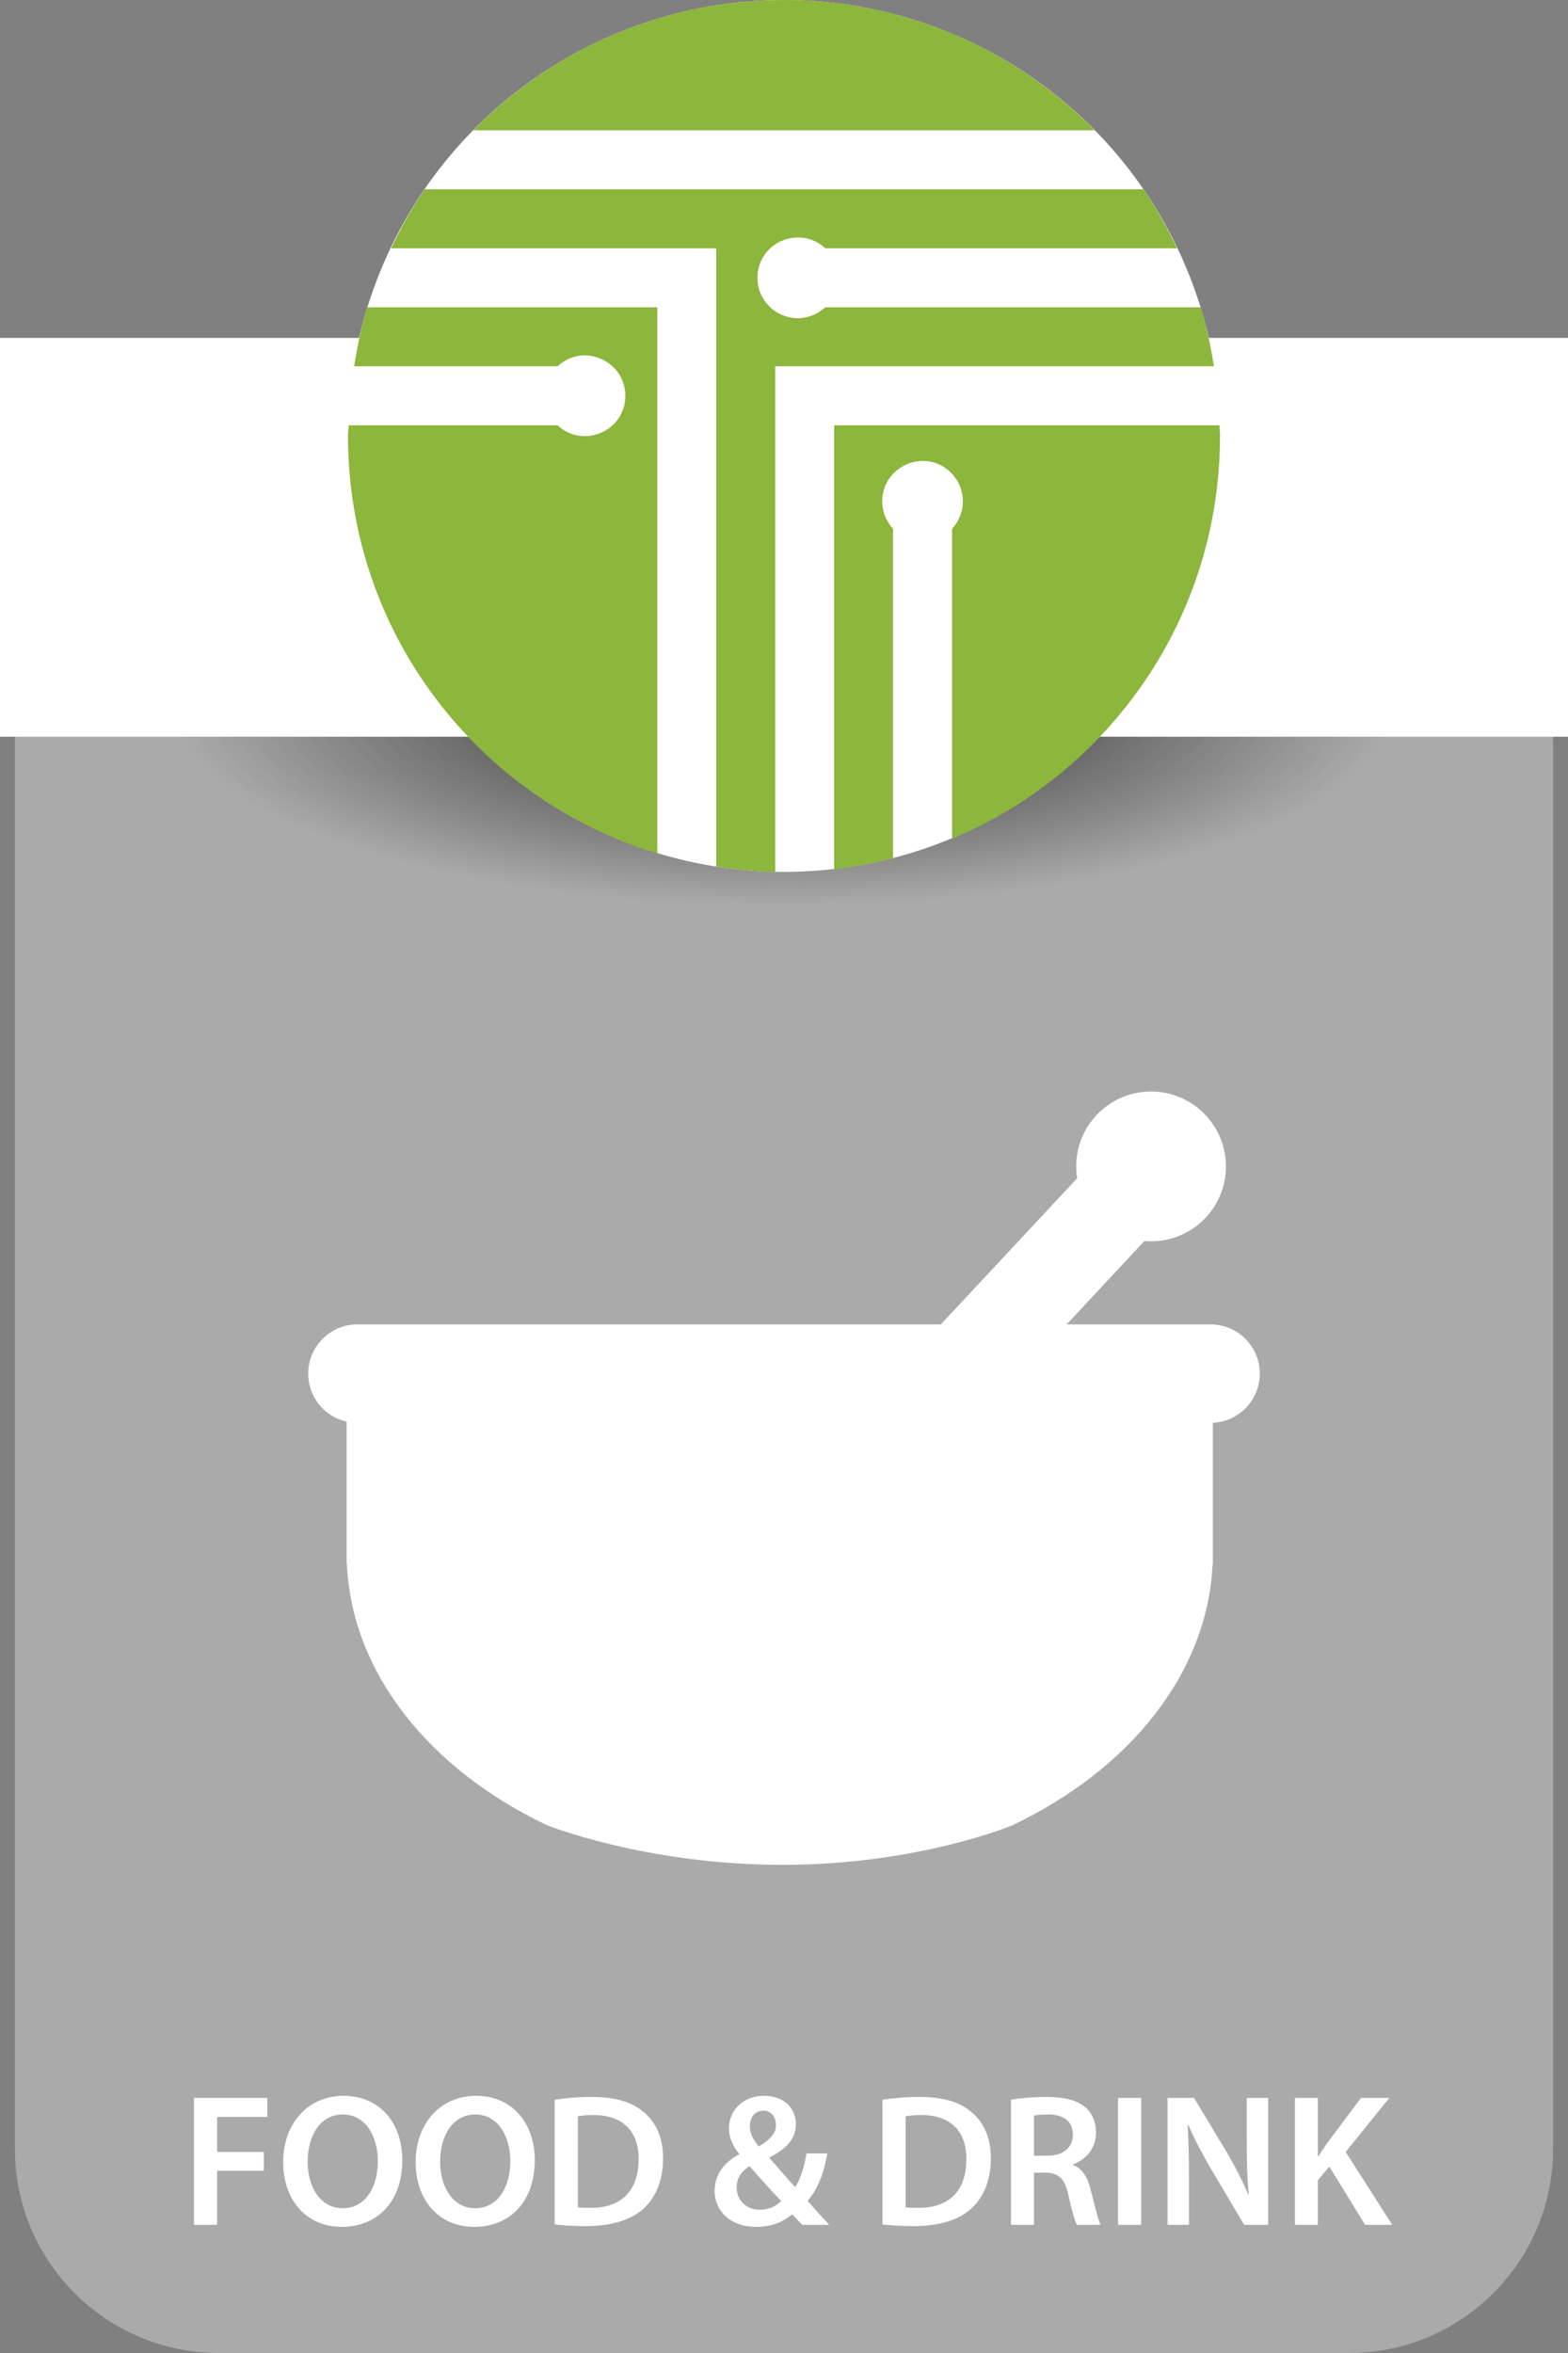
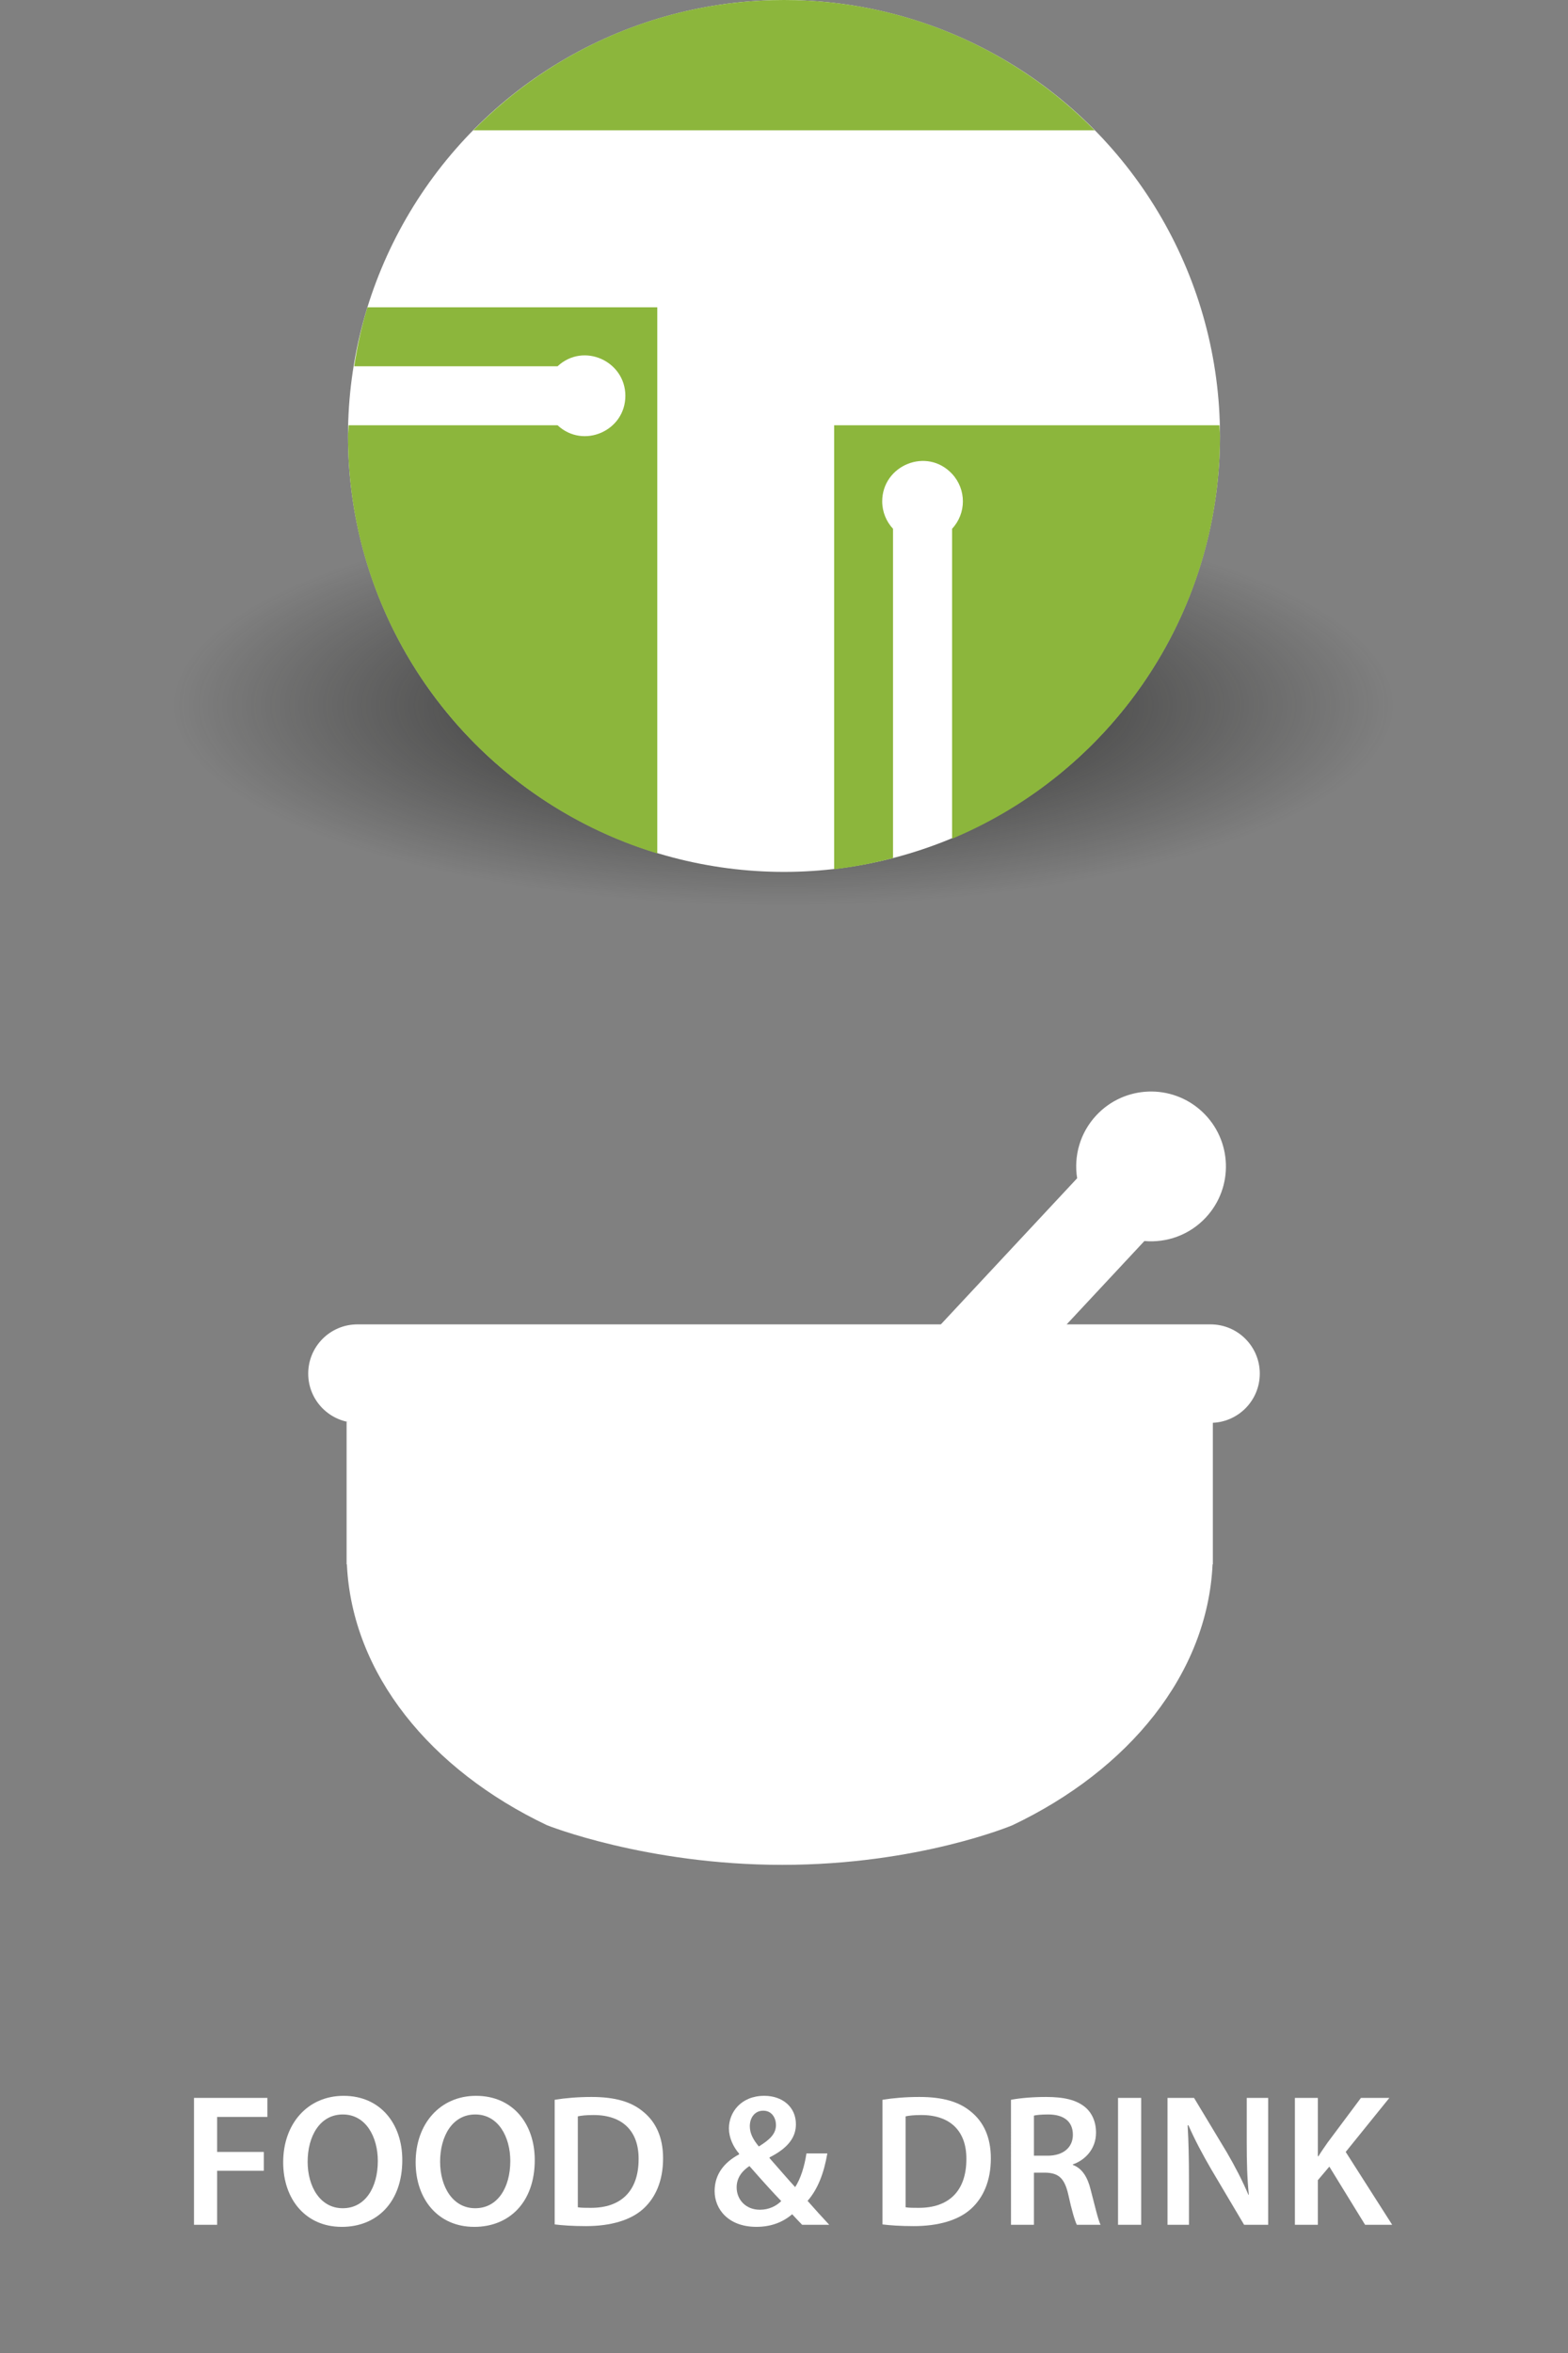
<svg xmlns="http://www.w3.org/2000/svg" version="1.1" id="Layer_1" x="0px" y="0px" viewBox="0 0 200 300" style="enable-background:new 0 0 200 300;" xml:space="preserve">
  <rect x="0" y="0" width="200" height="300" fill="#808080" stroke="none" />
  <style type="text/css">
	.st0{fill:#AAAAAA;}
	.st1{fill:url(#SVGID_1_);}
	.st2{fill:#FFFFFF;}
	.st3{fill:#8CB63C;}
</style>
  <g id="Layer_1_1_">
-     <path class="st0" d="M198.099,273.966V91.733H1.899v182.233C1.899,288.344,13.554,300,27.932,300h144.133   C186.443,300,198.099,288.344,198.099,273.966z" />
    <radialGradient id="SVGID_1_" cx="-21.493" cy="151.2" r="34.127" gradientTransform="matrix(0 1.872 5.704 0 -762.509 130.159)" gradientUnits="userSpaceOnUse">
      <stop offset="0" style="stop-color:#222221" />
      <stop offset="0.4" style="stop-color:#222221;stop-opacity:0" />
    </radialGradient>
    <path class="st1" d="M100,125.63c-45.066,0-81.601-15.983-81.601-35.7c0-19.716,36.535-35.7,81.601-35.7   c45.065,0,81.599,15.983,81.599,35.7S145.065,125.63,100,125.63z" />
-     <rect y="43.083" class="st2" width="200" height="50.847" />
    <g>
      <ellipse class="st2" cx="99.999" cy="55.582" rx="55.611" ry="55.582" />
      <g>
        <path class="st3" d="M139.619,16.611C129.537,6.358,115.51,0,100.002,0C84.481,0,70.469,6.355,60.375,16.611H139.619z" />
-         <path class="st3" d="M153.156,39.177h-47.891c-0.932,0.864-2.157,1.389-3.5,1.389c-2.848,0-5.15-2.3-5.15-5.145     c0-4.51,5.371-6.807,8.651-3.764h44.88c-1.271-2.619-2.677-5.16-4.314-7.528H54.175c-1.63,2.368-3.041,4.909-4.296,7.528h41.475     v78.827c2.461,0.382,4.964,0.63,7.518,0.68V46.698h55.969C154.419,44.127,153.889,41.611,153.156,39.177" />
        <path class="st3" d="M83.836,39.177H46.868c-0.763,2.433-1.281,4.949-1.695,7.521H71.12c3.325-3.099,8.646-0.648,8.646,3.764     c0,4.48-5.366,6.825-8.646,3.759H44.463c-0.013,0.462-0.073,0.924-0.073,1.384c0,25.098,16.616,46.281,39.446,53.207V39.177z" />
        <path class="st3" d="M106.4,54.221v56.606c2.564-0.299,5.07-0.793,7.506-1.426v-41.98c-0.849-0.914-1.379-2.149-1.379-3.498     c0-4.583,5.68-6.971,8.912-3.505c1.838,1.979,1.838,5.027,0,7.001v39.514c20.073-8.397,34.173-28.217,34.173-51.331     c0-0.46-0.053-0.922-0.068-1.384L106.4,54.221L106.4,54.221z" />
      </g>
    </g>
  </g>
  <g id="Layer_2_copy_3">
    <g>
      <path class="st2" d="M24.744,267.476h9.361v2.425h-6.409v4.464h5.953v2.4h-5.953v6.889h-2.952V267.476z" />
      <path class="st2" d="M43.584,283.917c-4.584,0-7.464-3.504-7.464-8.232c0-4.944,3.144-8.473,7.705-8.473    c4.704,0,7.488,3.576,7.488,8.185c0,5.425-3.288,8.521-7.705,8.521h-0.024V283.917z M43.728,281.541    c2.856,0,4.464-2.64,4.464-6.024c0-3.048-1.512-5.929-4.464-5.929s-4.488,2.809-4.488,6.024c0,3.217,1.632,5.929,4.464,5.929    H43.728z" />
      <path class="st2" d="M60.48,283.917c-4.585,0-7.465-3.504-7.465-8.232c0-4.944,3.145-8.473,7.704-8.473    c4.705,0,7.489,3.576,7.489,8.185c0,5.425-3.288,8.521-7.705,8.521H60.48V283.917z M60.624,281.541    c2.856,0,4.465-2.64,4.465-6.024c0-3.048-1.513-5.929-4.465-5.929s-4.488,2.809-4.488,6.024c0,3.217,1.632,5.929,4.464,5.929    H60.624z" />
      <path class="st2" d="M70.751,267.716c1.32-0.216,2.952-0.36,4.704-0.36c3.024,0,5.089,0.624,6.577,1.873    c1.584,1.271,2.544,3.216,2.544,5.952c0,2.904-0.984,5.04-2.521,6.433c-1.607,1.464-4.176,2.208-7.32,2.208    c-1.704,0-3-0.096-3.984-0.216C70.751,283.606,70.751,267.716,70.751,267.716z M73.703,281.421    c0.408,0.072,1.032,0.072,1.632,0.072c3.841,0.024,6.121-2.112,6.121-6.217c0.023-3.552-2.04-5.616-5.736-5.616    c-0.937,0-1.584,0.072-2.017,0.168C73.703,269.828,73.703,281.421,73.703,281.421z" />
      <path class="st2" d="M102.312,283.653c-0.408-0.408-0.769-0.816-1.272-1.344c-1.2,1.031-2.712,1.607-4.561,1.607    c-3.552,0-5.328-2.231-5.328-4.56c0-2.185,1.272-3.697,3.12-4.681v-0.097c-0.768-0.888-1.296-2.063-1.296-3.216    c0-2.04,1.536-4.152,4.513-4.152c2.279,0,4.032,1.393,4.032,3.624c0,1.656-0.984,3.024-3.36,4.225v0.096    c1.128,1.272,2.352,2.713,3.264,3.696c0.696-1.08,1.177-2.592,1.44-4.296h2.664c-0.432,2.496-1.2,4.536-2.52,6.049    c0.888,1.008,1.775,1.992,2.76,3.048L102.312,283.653L102.312,283.653z M96.935,281.733c1.152,0,2.089-0.48,2.713-1.104    c-0.984-1.008-2.521-2.712-4.057-4.464c-0.769,0.504-1.632,1.368-1.632,2.712c0,1.584,1.176,2.856,2.952,2.856H96.935z     M97.343,269.108c-1.104,0-1.704,0.936-1.704,1.968c0,0.96,0.456,1.752,1.152,2.592c1.392-0.863,2.184-1.607,2.184-2.735    c0-0.864-0.504-1.824-1.607-1.824h-0.025V269.108z" />
      <path class="st2" d="M112.558,267.716c1.32-0.216,2.952-0.36,4.704-0.36c3.024,0,5.089,0.624,6.577,1.873    c1.584,1.271,2.544,3.216,2.544,5.952c0,2.904-0.984,5.04-2.521,6.433c-1.607,1.464-4.176,2.208-7.32,2.208    c-1.704,0-3-0.096-3.984-0.216V267.716z M115.51,281.421c0.408,0.072,1.032,0.072,1.632,0.072    c3.841,0.024,6.121-2.112,6.121-6.217c0.023-3.552-2.04-5.616-5.736-5.616c-0.937,0-1.584,0.072-2.017,0.168V281.421z" />
      <path class="st2" d="M128.95,267.716c1.128-0.216,2.761-0.36,4.465-0.36c2.328,0,3.888,0.385,4.992,1.297    c0.888,0.744,1.392,1.872,1.392,3.264c0,2.089-1.416,3.505-2.952,4.032v0.072c1.177,0.433,1.872,1.561,2.257,3.12    c0.527,2.017,0.96,3.889,1.271,4.513h-3.024c-0.239-0.48-0.647-1.8-1.08-3.816c-0.479-2.112-1.224-2.784-2.904-2.832h-1.487v6.648    h-2.929L128.95,267.716L128.95,267.716z M131.879,274.845h1.752c1.992,0,3.216-1.057,3.216-2.664c0-1.753-1.224-2.593-3.144-2.593    c-0.937,0-1.536,0.072-1.824,0.145V274.845z" />
      <path class="st2" d="M145.558,267.476v16.178h-2.952v-16.178H145.558z" />
      <path class="st2" d="M148.917,283.653v-16.178h3.385l4.177,6.937c1.056,1.801,2.016,3.673,2.76,5.425l0.048-0.024    c-0.216-2.136-0.264-4.224-0.264-6.696v-5.641h2.736v16.178h-3.072l-4.225-7.129c-1.032-1.775-2.088-3.744-2.88-5.568    l-0.097,0.024c0.12,2.088,0.168,4.225,0.168,6.889v5.784h-2.736V283.653z" />
      <path class="st2" d="M165.165,267.476h2.929v7.441h0.071c0.385-0.624,0.792-1.2,1.177-1.753l4.248-5.688h3.624l-5.568,6.889    l5.929,9.289h-3.456l-4.561-7.417l-1.464,1.729v5.688h-2.929V267.476z" />
    </g>
    <path class="st2" d="M153.801,155.233c3.598-3.857,3.389-9.901-0.47-13.501c-3.855-3.598-9.9-3.387-13.497,0.47   c-2.089,2.238-2.893,5.214-2.443,8.021l-32.279,34.596c-1.85,1.985-1.742,5.094,0.243,6.944l1.397,1.303   c1.985,1.854,5.091,1.744,6.941-0.241l32.276-34.598C148.798,158.478,151.712,157.47,153.801,155.233" />
    <path class="st2" d="M69.766,232.708c0,0,12.626,5.055,30.013,5.055s29.366-5.055,29.366-5.055   c14.852-7.067,24.871-19.279,25.52-33.263h0.035v-18.162H44.209v18.16h0.037C44.893,213.428,54.91,225.639,69.766,232.708" />
    <path class="st2" d="M160.687,175.131c0,3.468-2.811,6.277-6.277,6.277H45.59c-3.466,0-6.277-2.809-6.277-6.277l0,0   c0-3.466,2.809-6.277,6.277-6.277h108.82C157.876,168.856,160.687,171.665,160.687,175.131L160.687,175.131z" />
  </g>
</svg>